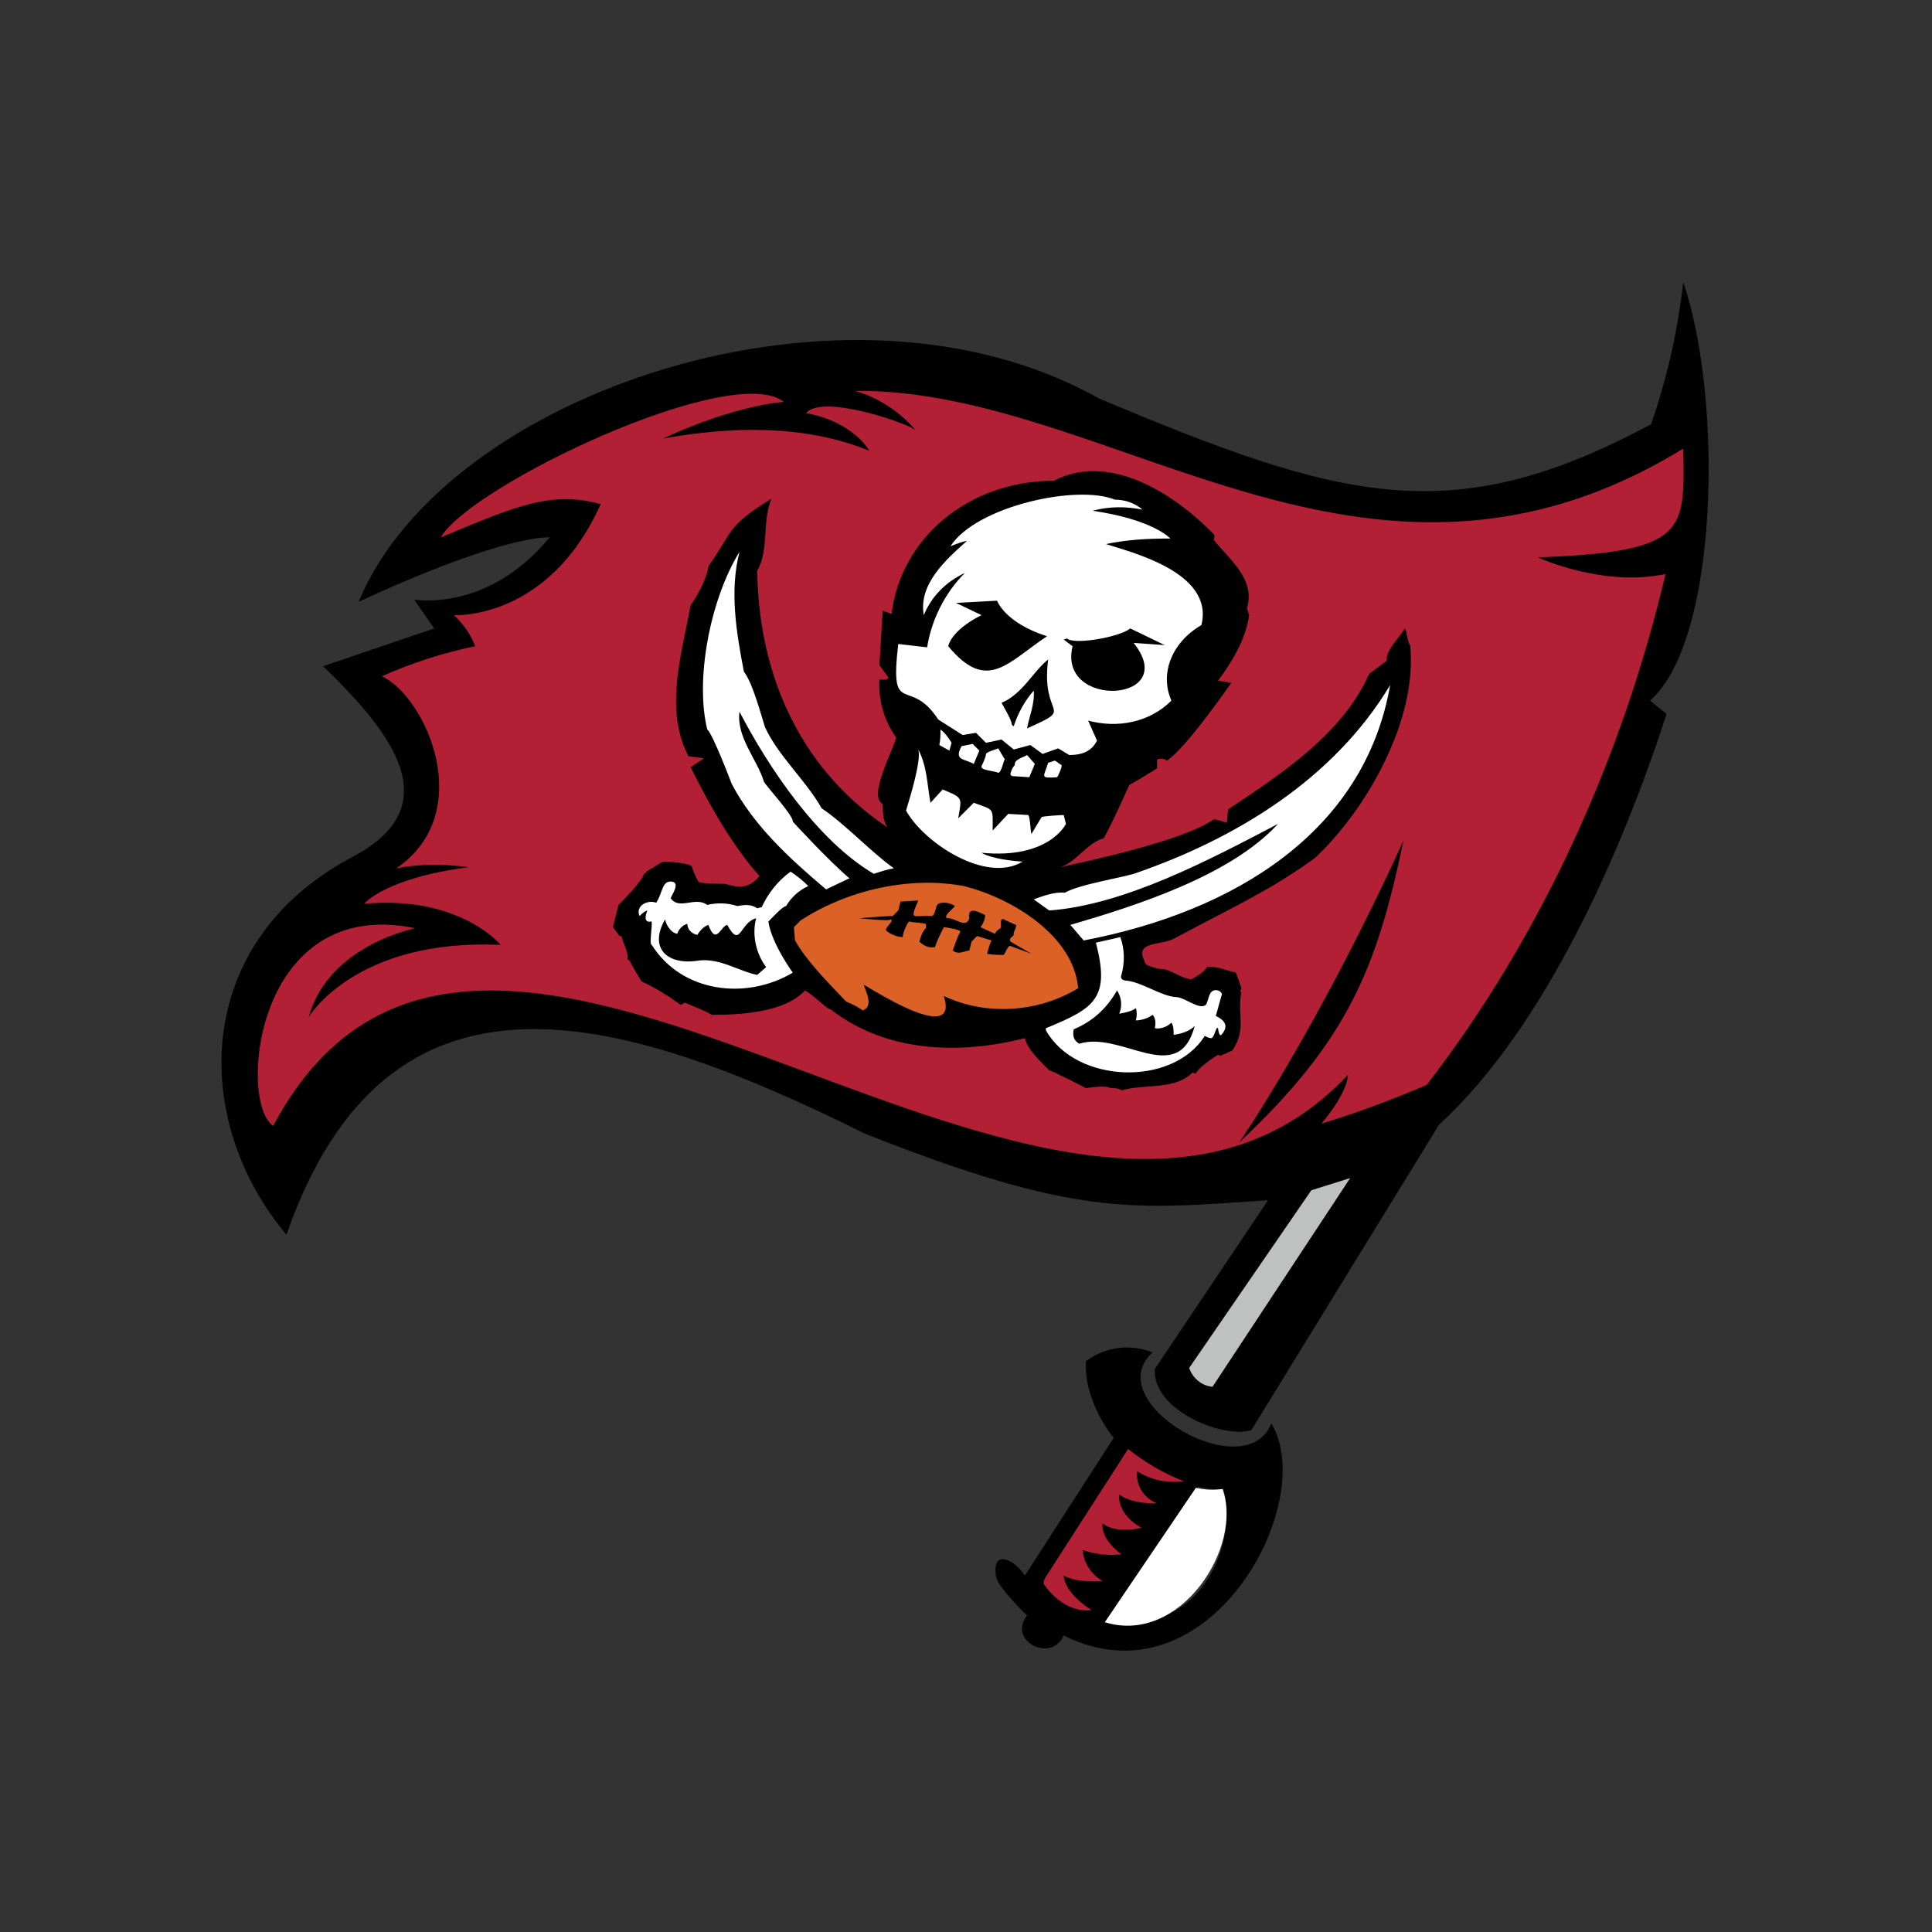
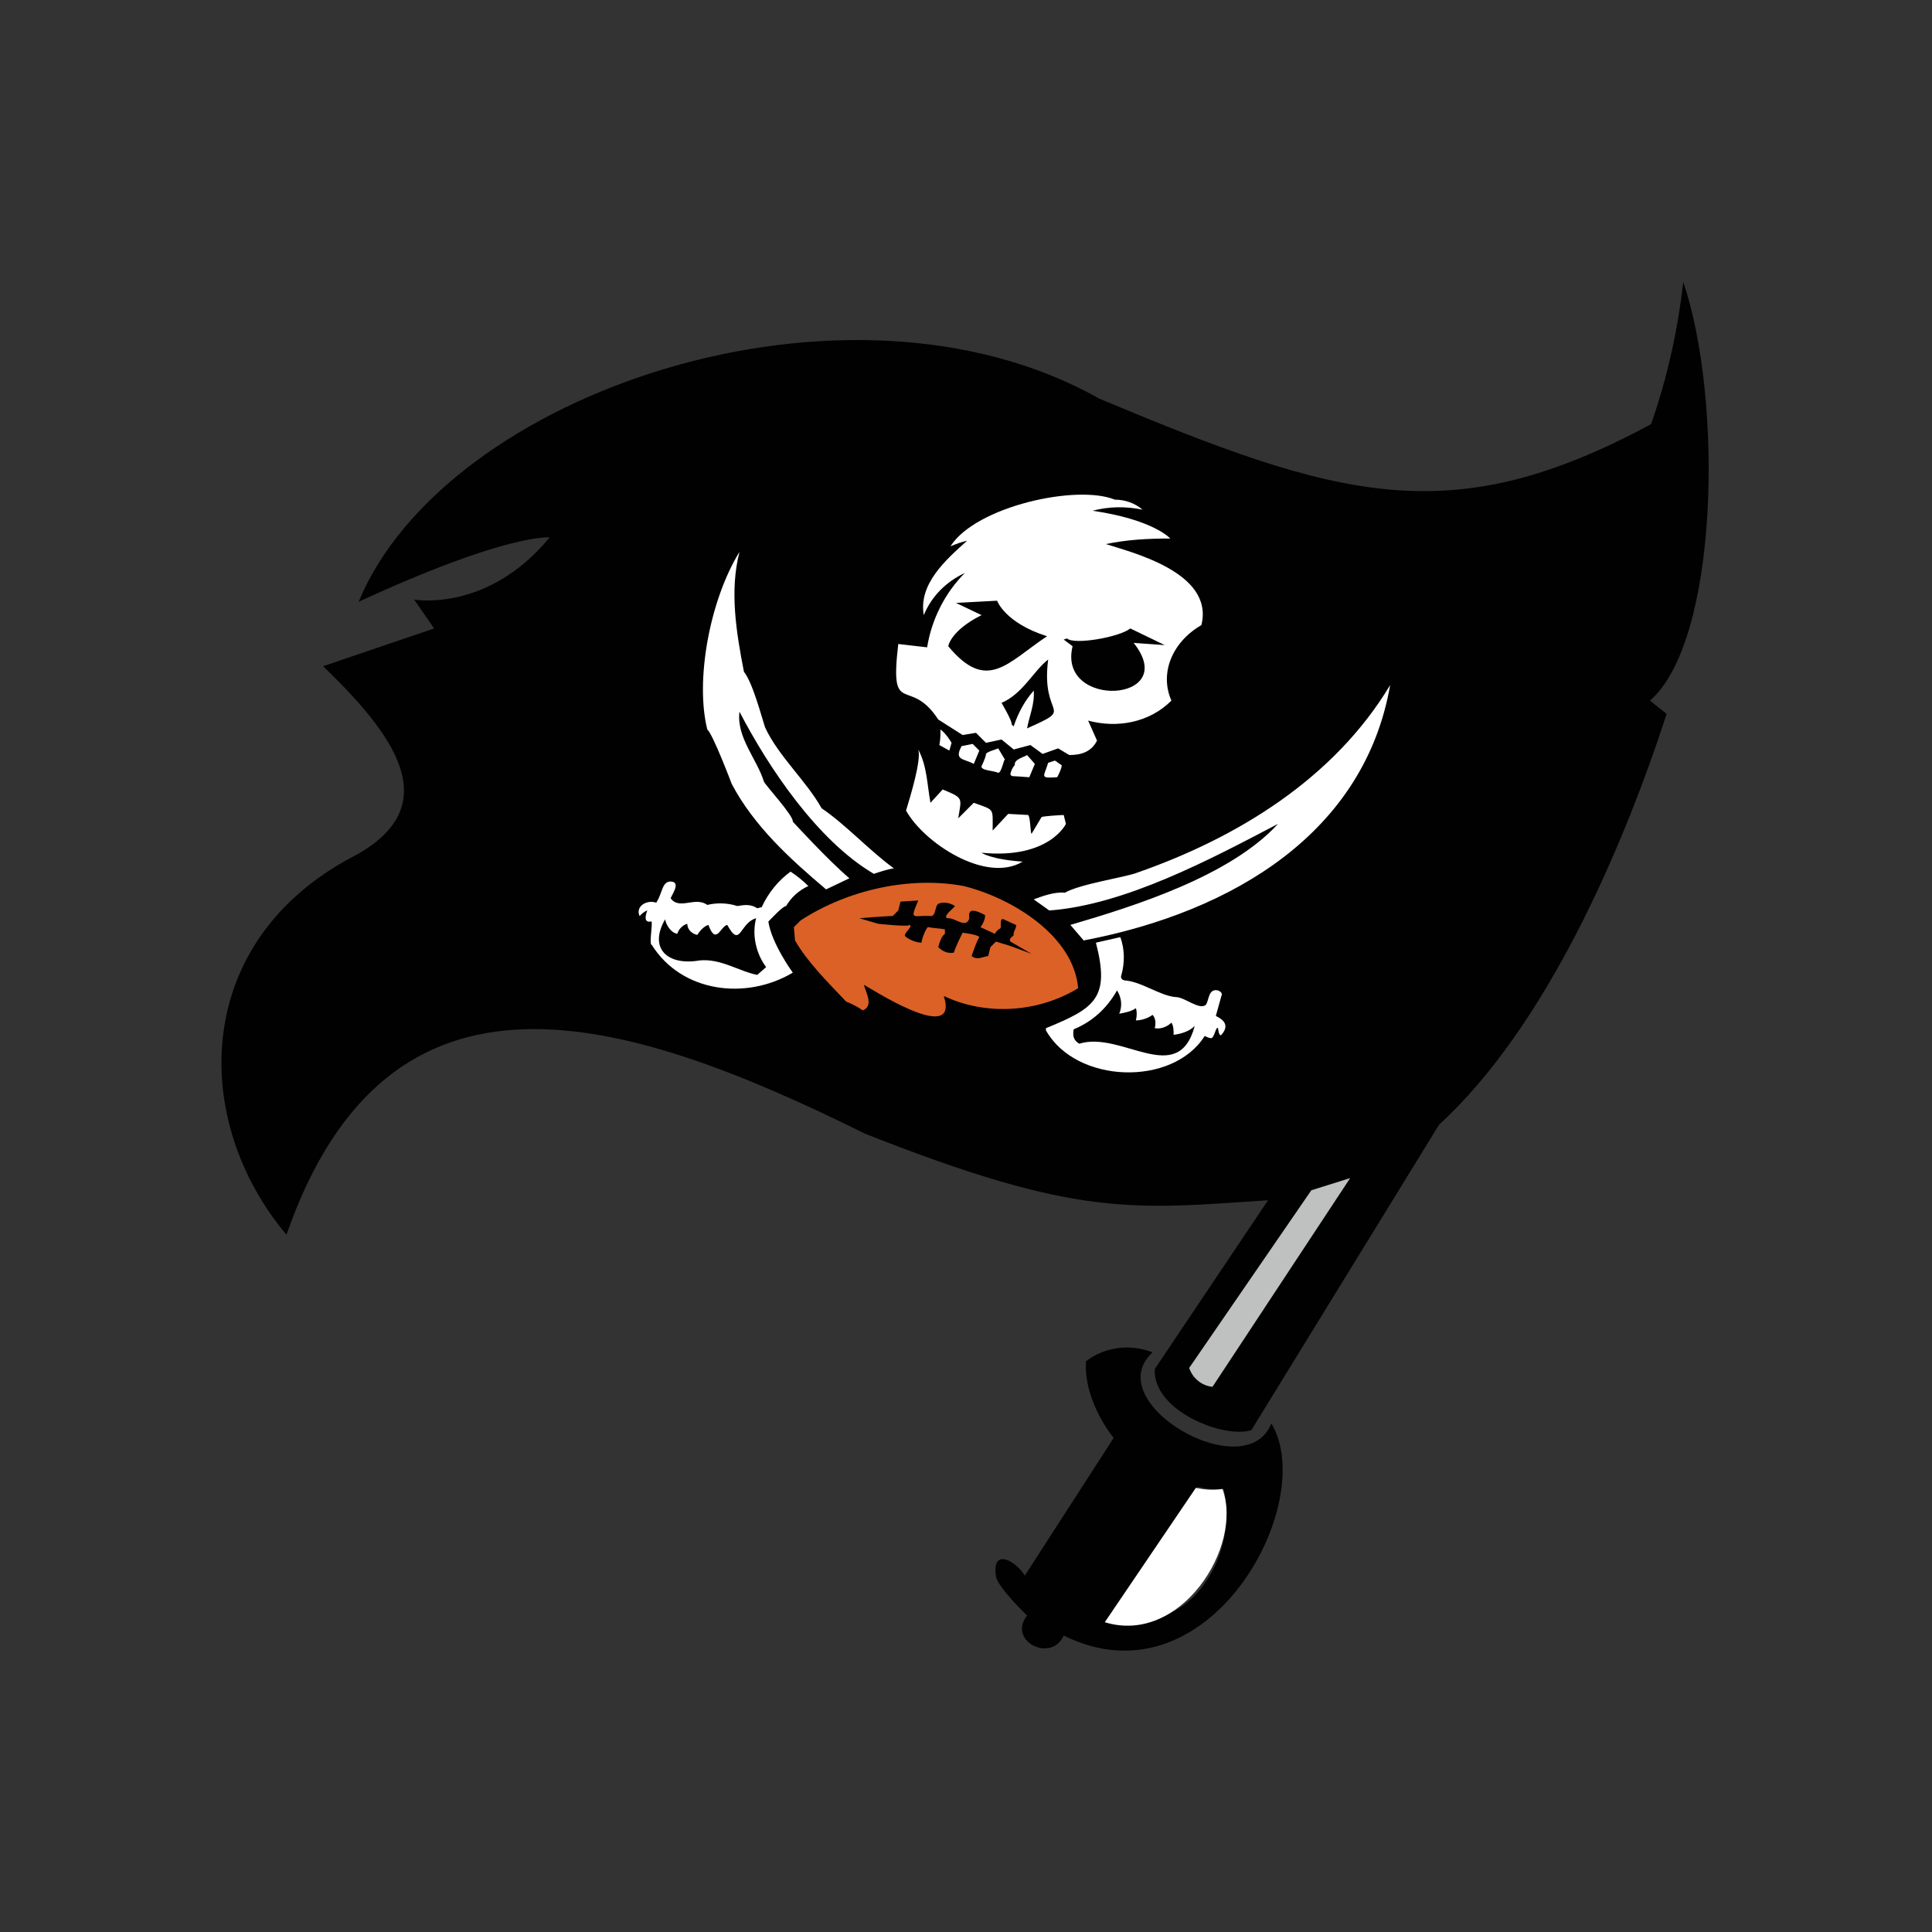
<svg xmlns="http://www.w3.org/2000/svg" version="1.1" id="Layer_1" x="0" y="0" width="174" height="174" style="enable-background:new 0 0 174 174" xml:space="preserve">
  <rect width="100%" height="100%" fill="#333333" stroke="none" />
  <style>.st0{fill:#010101}.st1{fill:#fff}</style>
  <path class="st0" d="M151.6 25.4c3.6 10.6 3.2 32.3-3 37.7l1.5 1.2c-4 12.3-10.9 28.2-20.5 37l-16.9 27.5c-2.4.8-8.9-1.7-8.7-5.5l10.2-15.2c-12.2.8-17.1 1.6-36.3-6-21.8-10.8-42.9-17.3-52.1 9.1-8.6-10.2-8.6-26.3 5.9-34 8.8-4.6 3.6-11.2-2.6-17.2l10-3.4-1.8-2.6s6.6 1.2 12.2-5.6c0 0-3.8-.4-17.2 5.8 7.8-18.9 44-31.1 66.7-18.3 21.7 9.1 31.7 12 49.7 2.3 1.5-4.3 2.4-8.5 2.9-12.8z" />
  <path class="st0" d="M114.5 128.2c4.3 7.1-5.6 25.6-18.7 19.1-1.1 2.5-5.1.5-3.3-1.8 0 0-2.6-2.5-2.8-3.5-.4-2.7 1.8-1.4 2.6-.1l8-12.4s-2.7-3.2-2.5-6.9c1.7-1.3 4-1.6 6-.8-4.9 4.5 8.4 12.2 10.7 6.4zm-5.8 14.1c1.6-2.4 2.1-5.4 1.5-8.2-.8.1-1.6 0-2.3-.2L99.7 146c1.3.4 6.3.6 9-3.7z" />
  <path class="st1" d="M110.1 134.1c1.9 5.2-3.8 14.1-10.6 12l8.2-12.1c.9.2 1.7.2 2.4.1z" />
  <path d="M109.2 124.9c-1-.1-1.8-.8-2.1-1.7l11-16 3.5-1.1-12.4 18.8z" style="fill:#bfc0c0" />
-   <path d="M24.6 101.4c-3.2-2.2-1.6-20.8 12.8-17.8 0 0-7.8 1.5-9.6 8 0 0 4.2-7.1 17.3-6.5 0 0-3.7-4.5-12.3-3.7 0 0 1.8-2.3 9.4-3.3-2.2-.3-4.4-.3-6.5.1 7.3-5 2.7-15.4-1.3-17.3 2.7-1.2 5.5-2.1 8.4-2.7-.4-1.1-1.1-2-1.9-2.8 0 0 8.5.5 13.2-10-4.4-1.2-7.5.1-14.4 3 2.7-4.7 26.3-15.9 30.9-12.2 0 0-4.2.2-10.9 3.3 6.1-1.1 12.7-1.3 18.6 1.1 0 0-1.4-2.6-5.7-3.4 1.5-1.8 9.7 1.1 9.9 1.6-1.4-1.7-3.4-3-5.5-3.6 23.1-.2 45.9 22.8 74.6 5.2.1 7.4.5 9.3-13.1 9.8 0 0 5.8 2.7 11.5 1.5-3.9 16.5-11.1 32.5-21.5 46 0 0-4.5 2-9.5 3.5 0 0 2.3-2.6 2.4-4.4C95.5 124.4 44 65 24.6 101.4zM98.3 145s-2.2.5-4.2-2.2c0 0-.3-.2.1-.8l7.4-11.5c1.5 1.2 3.2 2.2 5 2.9-1.5.2-2.9-.1-4.2-.9-.1 1.3.6 2.4 1.8 2.9 0 0-2.2.1-3.4-.8 0 0-.3 1.7 2 3 0 0-2.2.6-3.5-.4 0 0-.3 1.3 1.7 2.8-1.2.1-2.3 0-3.5-.4.1 1.2.8 2.2 1.8 2.8 0 0-2.3.2-3.5-.5 0 .1 0 1.5 2.5 3.1z" style="fill:#b32036" />
-   <path class="st0" d="M72.5 89.2c-1.8 2-5.9 2.2-8.4 2.2-.6-.4-1.8-.8-2.4-1.1l-.4.2c-1.1-.8-2.2-1.5-3.5-2.1-.1-.1-1.1-1.8-1.1-1.9l-.2-.1c.2-.5-.6-1.9-.5-2.1h-.2l-.6-.8.5-2c.5-.5 2.1-2.1 2.3-2.8l.2-.1v-.1l1.5-.9c.6 0 2.1.1 2.6.4.1.4.4 1.1.6 1.4 0 .2 2.3.2 2.4.2 1.3.4 2.2.4 3.1-.7-2.5-2.8-4.5-6.4-6.2-9.8l1.2-.8c-.5-.1-.9-.1-1.4-.2-2.2-4.2-.6-9.2.2-13.6.6-.8 1.5-2.5 1.6-3.5 2.2-3.1 1.6-3.6 5.7-6.1-.9 2-.2 4.6-1.3 6.5.1 8.7 3.4 17.5 11.7 23.1-.4-.7-.4-1.4-.4-2.1-1.4-.7 1.1-5.1 1.2-6-1.1-1.5-1.6-3.4-1.5-5.2.2 0 .8.1.8-.2l-.8-1.1.3-4.9.8.3c.8-6.8 6.9-12 14.6-12 5.4-2.8 11.5 1.8 14.4 4.8.1.1.1.3 0 .5 1.4 1.8 3.8 3.5 3 6.2.1.2.1.4.2.6-.3 2.2-1.6 4.3-2.8 5.9l1.2.2c-.3.4-4.1 5.9-5.8 7-.3-.2-.6-.2-.9-.1v.8c-.8.5-1.6 1-2.5 1.5 0 0-1.4 3.2-2.3 4.8-1.5.4-2.4 2.1-3.9 2.6 2.7-.6 11.1-2.4 13.8-4.3.4 0 .8.2 1.2.3l.1-1.2c4.8-3.2 10.3-6.8 12.7-12.2l1.6-1.2c-.2-.9 1.5-2.5 1.6-2.9.2 0 .2 1.2.5 1.5.7 6.8-4 14.9-8.6 19.2-4.2 3-7 4.2-12.6 7.2-1.2.7-3.7.2-2.7 2.1-.1.4 1.3.7 1.8.7.8.2 1.5.8 2.4.9.5-.3 1.1-.6 1.4-1.1.9-.1 1.4.2 2.6.5 0 0 .4 1 .5 1.4l-.1.3.1.1c-.4 2 .5 3.2-.8 5.2 0 0-.9.4-1.1.5l-.2-.1s-1.8 1.1-2 1.7l-.3-.1c-1.6 1.6-4.3 1-6.4 1.6-.2-.2-.7-.2-1-.2 0 0-.2-.3-2.2 0 0 0-2.9-1.5-3.3-1.6-.7-.7-2-1.9-2.2-2.9-5.9 1.5-12.5 1.3-17.5-2.6-.2.1-1.3-1.1-2.3-1.7z" />
-   <path d="M77.4 82.7s2.3-.2 3-.2l.5-.5.2-.8 1.6-.1c-.8 1.9-.5 1.3 1.2 1.4.4-.1.3-.9.6-1.1.4-.2 1.1-.1 1.5.2-.1.2-1.1.9-.7 1.1.7-.1 1.7 1 2 0-.2-1.1.8-.6 1.4-.3.1.2-.2.9-.4 1.1l1.3.6c.1-.2.3-.4.5-.5.1-.1-.1-1 .3-.8.2.1 1.1.5 1.1.5.1.2-.3.7-.2.9 0 .1-.5.3-.3.6l1.9 1.1-1.9-.7c-.2-.1-.5.7-.6.8-.5 0-1 0-1.5-.1.1-.4.2-.8.4-1.2l-1.3-.4-.5.5-.2.8c-.6.1-1 .4-1.5 0 .2-.5.4-1.2.7-1.7 0 0 0-.2-1.5-.4-.3.6-.6 1.2-.8 1.8-.5.1-1-.1-1.4-.5.1-.4.3-1 .6-1.2v-.4c-.5-.1-1-.1-1.5-.2-.1-.1-.6 1-.6 1.4-.5 0-1.2-.3-1.5-.6-.1-.3.8-.9.4-1 0 .2-2.8-.1-2.8-.1zm.4 6c0-.1 8.7 5.7 7.2 1 3.8 1.8 8.5 1.5 12.1-.7-.4-4.7-5.9-8.1-10.3-9.2-4.8-.9-10.4.3-14.7 3.1l-.6.6.1 1.2c1.1 1.9 2.7 3.5 4.6 5.5.5.2 1.1.5 1.5.8 1-.4.3-1.6.1-2.3z" style="fill:#db6127" />
+   <path d="M77.4 82.7s2.3-.2 3-.2l.5-.5.2-.8 1.6-.1c-.8 1.9-.5 1.3 1.2 1.4.4-.1.3-.9.6-1.1.4-.2 1.1-.1 1.5.2-.1.2-1.1.9-.7 1.1.7-.1 1.7 1 2 0-.2-1.1.8-.6 1.4-.3.1.2-.2.9-.4 1.1l1.3.6c.1-.2.3-.4.5-.5.1-.1-.1-1 .3-.8.2.1 1.1.5 1.1.5.1.2-.3.7-.2.9 0 .1-.5.3-.3.6l1.9 1.1-1.9-.7l-1.3-.4-.5.5-.2.8c-.6.1-1 .4-1.5 0 .2-.5.4-1.2.7-1.7 0 0 0-.2-1.5-.4-.3.6-.6 1.2-.8 1.8-.5.1-1-.1-1.4-.5.1-.4.3-1 .6-1.2v-.4c-.5-.1-1-.1-1.5-.2-.1-.1-.6 1-.6 1.4-.5 0-1.2-.3-1.5-.6-.1-.3.8-.9.4-1 0 .2-2.8-.1-2.8-.1zm.4 6c0-.1 8.7 5.7 7.2 1 3.8 1.8 8.5 1.5 12.1-.7-.4-4.7-5.9-8.1-10.3-9.2-4.8-.9-10.4.3-14.7 3.1l-.6.6.1 1.2c1.1 1.9 2.7 3.5 4.6 5.5.5.2 1.1.5 1.5.8 1-.4.3-1.6.1-2.3z" style="fill:#db6127" />
  <path class="st1" d="M81.6 73c.4-1.3 1.4-4.6 1.1-5.5.8 1.5.8 3.2 1.1 4.8l1.1-1.2c1.9.8 1.7.7 1.4 2.6l1.4-1.4c1.9.7 1.7.4 1.7 2.5l1.4-1.5 1.8.1c.2.2.2 1.6.3 1.7l.9-1.5c0-.1 1.9-.2 2-.2l.2.8s-1.5 3.2-7.6 2.6c0 0 .8.6 3.7.8-3.3 2-8.9-1.7-10.5-4.6zm3.1-7.3c0 .5 0 .9-.1 1.4l.9.5.2-.7c-.3-.5-.6-.9-1-1.2zm1.9 1.5c-.7 1.3.2 1.1 1.1 1.6l.5-1.2-.6-.6-1 .2zm1.8 1.8c-.1.4 1.1.4 1.5.6.3 0 .5-1.2.6-1.2l-.6-1c-.2.1-1 .3-1.1.5 0 .3-.4 1.1-.4 1.1zm2.6.7c0 .1.1.2.2.2.2 0 1.5.1 1.5.1l.5-1.2-.7-.8c-.3.2-1.2.4-1.1.9-.3.3-.4.8-.4.8zm3.4-1c-.4 1.3-.8 1.4.8 1.3.1-.1.5-1 .4-1.1-.2-.1-.4-.3-.6-.4l-.6.2zM80.9 58c-.8 6.8 1 2.8 3.6 6.8l2.2 1.4 1.2-.2.9.9 1.4-.3 1.1.9 1.5-.4 1.1.8 1.4-.5 1 .6c1.1 0 2-.3 2.5-1.3l-.8-1.8c2.6.7 5.5.2 7.5-1.8-1.1-2.5.1-5.3 2.7-6.8 1.2-4.8-6.5-6.6-8.6-7.3 1.9-.4 3.8-.5 5.8-.5 0 0-1.5-1.7-7-2.5 1.5-.4 3-.4 4.5-.1-.7-.6-1.6-.9-2.5-.9-3.4-1.4-12.5.6-14.8 4.2.5-.2 1-.4 1.5-.5-1.9 1.7-4.4 3.9-3.9 6.7.7-1.7 2-3 3.7-3.8-1.8 1.8-3 4.2-3.4 6.7l-2.6-.3zm5.2-3.7 3.7-.2s.7 2 4.5 3.2c-3.6 2.4-5.4 5.1-8.9.9 0 0 .2-1.4 3-2.8l-2.3-1.1zm9.7 3.3.3-.1c.6.6 4.7-.1 5.7-.9l3.1 1.5-2.8-.2c4.3 5.4-6.9 6-5.5.3l-.8-.6zm-5.6 5.7c1.9-.8 2.9-2.9 4.2-3.9-.7 5.4 2.6 4.2-1.9 6.2.2-1.1.7-2.2.6-3.4-.8.9-1.4 2-1.8 3.2 0 0-.1 0-.2-.2.1-.2-.9-1.9-.9-1.9zM94.5 82l-1.4-1c.8-.3 1.9-.7 2.8-.6 1.4-.8 5.5-1.4 6.5-1.8 8.9-3.1 17.7-8.4 22.8-16.9-2.3 13.2-14 20.4-27.6 23l-1.2-1.4c5.8-1.7 14.4-4.4 18.7-9.1-6.1 3.2-13.8 7.3-20.6 7.8zm-.3 10.8v-.2c4.4-1.8 5.8-2.7 4.5-7.7l2.2-.5c.4 1.1.4 2.3.1 3.4 0 0-.2.4.3.5 1.5.1 3.2 1.4 4.6 1.5.8 0 2.1 1.2 2.7.7.3-.4.2-1.5 1.1-1.3.5.2.3.5.3.5l-.5 1.8c.4.2 1.4.7.5 1.7-.2.2-.3-.5-.3-.6-.2-.2-.3.8-.6.9-.2 0-.4-.1-.6-.2-2.9 4.6-11.6 4.3-14.3-.5zm-21.4-13c-.5-.5-1-.9-1.6-1.3-1.1.8-2 1.9-2.6 3.2l-.4.1c-.6-.4-1.2-.3-1.8-.2-.9-.3-1.9-.3-2.7-.1-1.1-.8-2.5.5-3.3-.6.1-.3.9-1.4.1-1.5-.9-.1-.8 1-1.4 1.9-.8-.3-1.9.3-1.5 1.2.2-.2.4-.4.7-.5-.2.5-.3 1.1.3 1 .3-.3-.2 2.1.1 2.1 2.7 4.3 8.5 5 12.7 2.5 0 0-1.9-2.6-2.2-4.6.2-.2 1.3-1.4 1.6-1.4.4-.7 1.1-1.4 2-1.8zm1.6.3c-3.2-2.7-6.5-5.7-8.5-9.5 0 0-1.7-4.5-2.2-4.9-1.1-4.4.2-11.6 2.9-16-.9 3.5-.3 7.2.4 10.8.8 1 1.6 4.1 1.9 5 1.2 2.6 3.7 4.8 5.1 7.3 2.1 1.4 4.4 3.9 6.5 5.4-.6.1-1.2.3-1.8.5-5.1-3-9.5-9.6-12.1-14.6-.3 2.3 1.6 4.3 2.2 6.3.2.4 2.7 3.1 2.6 3.6 0 0 3.2 3.5 5.1 5.1l-2.1 1z" />
  <path class="st0" d="M96.7 92.7c1.7-.7 3-1.9 3.9-3.5.4.6.5 1.4.2 2.1.5-.1 1.1-.2 1.5-.5.1.3.1.7 0 1.1.5 0 1.1-.2 1.5-.5.3.3.3.8.2 1.2.5.1 1.1-.1 1.5-.5.2.3.2.7.2 1.1.7-.1 1.4-.3 1.9-.8-1.5 5.6-6.6.4-10.4 1.6-.1-.1-.7-.3-.5-1.3zM69 87.1c-.9-1.2-1.3-2.9-.9-4.4-1.5.4-1.4 2.8-2.6.6-.6.1-1 1.9-1.7 0 0 0-.5.1-1 .9-.5-.1-.9-.5-.9-1-.4.1-.8.5-.9.9-.6-.1-1-.8-1.1-1.3-1.5 2.6.2 4.2 3.1 3.7 1.9-.2 3.6 1 5.2 1.3l.8-.7zm42.6 15.8s7-10.1 14.8-27.2c-2.4 11.5-5 18-14.8 27.2z" />
</svg>